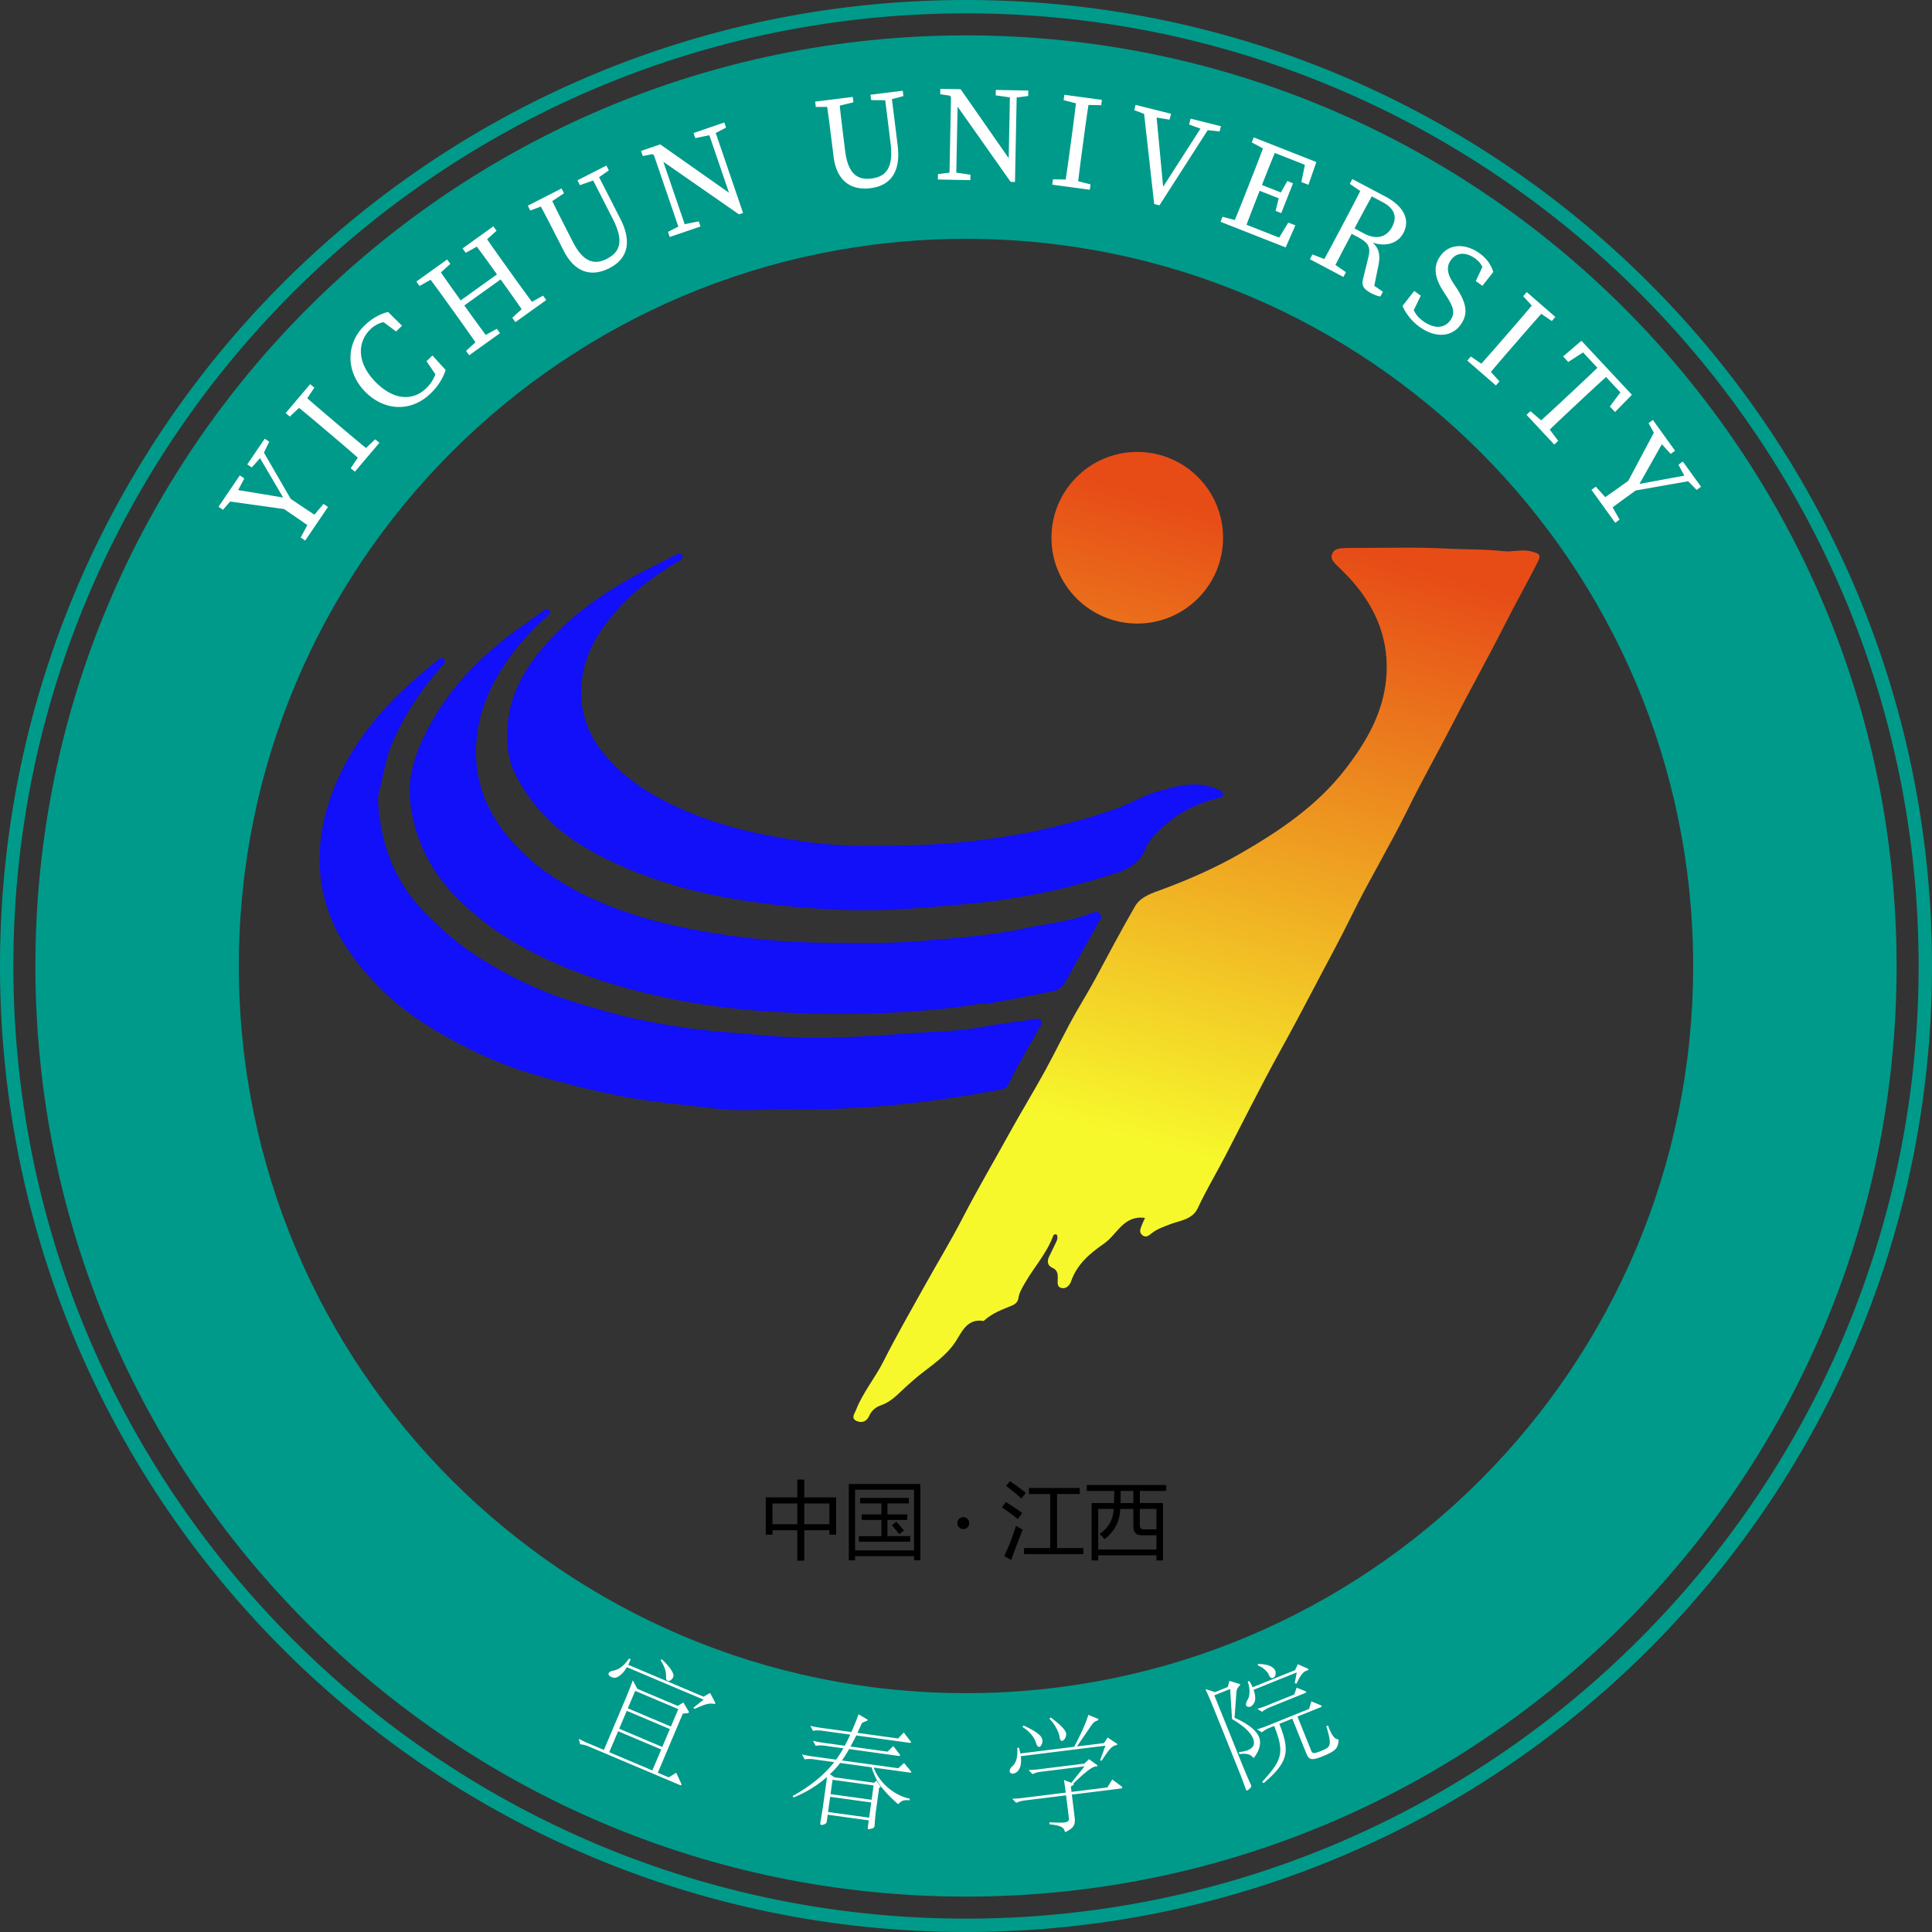
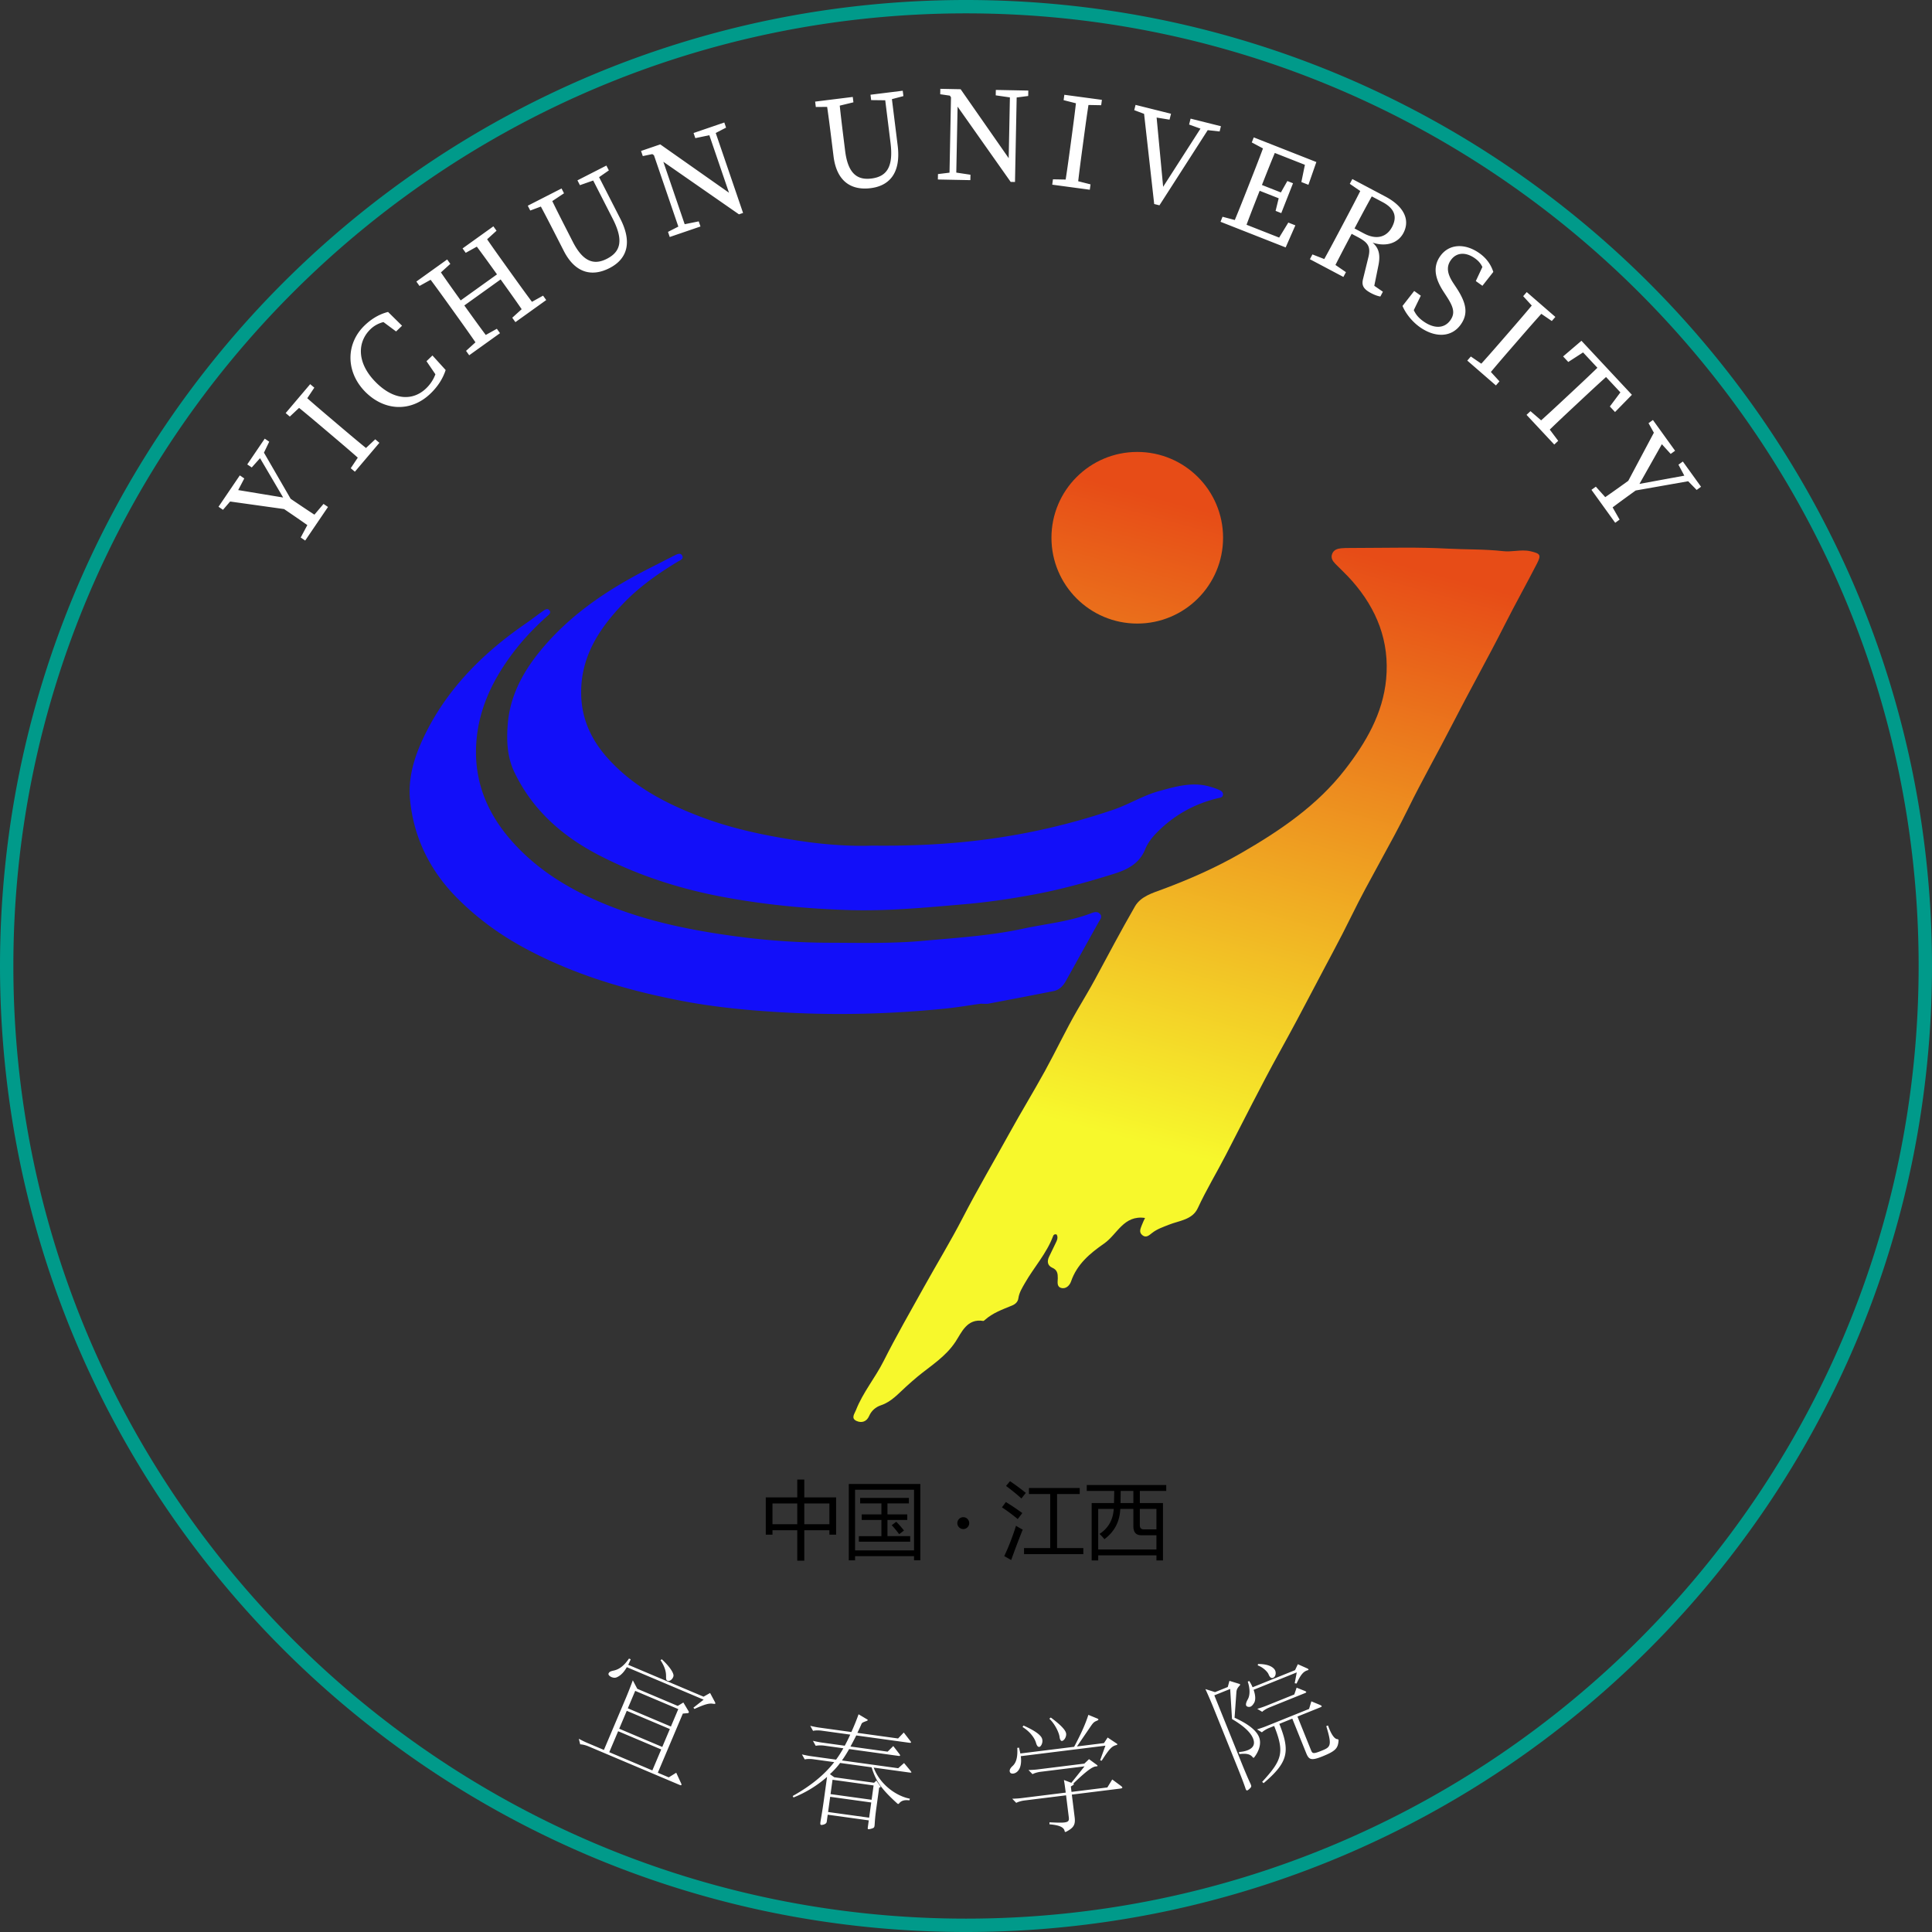
<svg xmlns="http://www.w3.org/2000/svg" xmlns:xlink="http://www.w3.org/1999/xlink" viewBox="0 0 666.17 666.17">
  <rect x="0" y="0" width="666.17" height="666.17" fill="#333333" stroke="none" />
  <defs>
    <linearGradient id="a" x1="-906.149" x2="-905.149" y1="920.998" y2="920.998" gradientTransform="matrix(-216.416 0 0 216.416 -195535.174 -198979.21)" gradientUnits="userSpaceOnUse">
      <stop offset="0" stop-color="#e74c17" />
      <stop offset="1" stop-color="#f7f82c" />
    </linearGradient>
    <linearGradient xlink:href="#a" id="g" y1="921" y2="921" gradientTransform="matrix(-216.416 0 0 216.416 -195699.056 -199133.78)" />
    <clipPath id="b">
      <path fill="none" stroke-width="0" d="M475.098 188.89c-3.276.032-6.55.063-9.824.059-.955-.001-1.915.01-2.863.104-1.32.13-2.537.558-3.068 1.914-.543 1.385.142 2.465 1.08 3.42 1.93 1.972 3.967 3.85 5.788 5.918 8.52 9.678 12.974 20.854 11.742 33.864-1.131 11.948-7.022 21.925-14.146 31.135-9.633 12.453-22.503 21.148-35.927 28.89-8.583 4.95-17.69 8.962-27.035 12.442-3.392 1.262-7.5 2.427-9.5 5.895-4.76 8.255-9.214 16.688-13.737 25.079-1.957 3.632-4.103 7.152-6.165 10.717-3.952 6.836-7.315 14.01-11.123 20.934-3.968 7.217-8.273 14.246-12.248 21.459-5.368 9.74-11.02 19.319-16.124 29.212-4.167 8.078-8.917 15.853-13.334 23.802-4.723 8.5-9.584 16.938-13.957 25.617-2.916 5.786-7.146 10.798-9.514 16.866-.507 1.3-1.846 2.862.27 3.773 1.733.745 3.42.187 4.243-1.691.83-1.895 2.256-3.132 4.112-3.752 3.588-1.2 5.966-3.987 8.616-6.383 1.332-1.202 2.651-2.387 4.04-3.531 4.536-3.734 9.577-6.763 13.017-11.95 2.116-3.19 3.943-8.138 9.594-7.213.157.027.376-.185.532-.324 2.716-2.442 6.101-3.636 9.392-4.99 1.197-.491 2.016-1.283 2.188-2.506.28-1.968 1.3-3.57 2.244-5.224 3.133-5.486 7.508-10.228 9.743-16.254.144-.39.471-.717 1.198-.507.63 1.06.11 2.085-.408 3.126a222 222 0 0 0-2.214 4.582c-.744 1.586-.505 3.042 1.141 3.759 1.733.755 1.897 2.03 1.883 3.61-.01 1.216-.43 2.856 1.113 3.33 1.733.535 3.016-.93 3.454-2.202 2.053-5.966 6.483-9.664 11.426-13.103 4.552-3.168 6.702-9.874 14.091-8.803-.3.659-.746 1.487-1.06 2.362-.423 1.17-1.178 2.45.078 3.523 1.313 1.12 2.35.129 3.355-.671 1.764-1.4 3.83-2.08 5.907-2.906 3.536-1.405 8.035-1.655 9.91-5.694 2.9-6.25 6.454-12.136 9.616-18.237 6.14-11.846 12.078-23.804 18.527-35.48 4.091-7.405 8.1-14.9 11.995-22.365 4.297-8.237 8.818-16.405 12.913-24.777 6.093-12.453 13.328-24.348 19.433-36.795 4.857-9.903 10.317-19.47 15.337-29.274 5.892-11.51 12.243-22.782 18.075-34.33 3.563-7.054 7.445-13.947 11.051-20.982 1.56-3.044 1.107-3.448-2.097-4.232-1.813-.444-3.599-.291-5.383-.138-1.374.117-2.747.235-4.126.079-6.415-.722-12.883-.535-19.323-.88-4.873-.262-9.756-.335-14.644-.335-3.093 0-6.189.029-9.284.059" />
    </clipPath>
    <clipPath id="c">
      <path fill="none" stroke-width="0" d="M362.551 185.42c0 16.34 13.247 29.588 29.588 29.588s29.587-13.248 29.587-29.588-13.247-29.587-29.587-29.587-29.588 13.246-29.588 29.587" />
    </clipPath>
  </defs>
  <g clip-path="url(#b)">
    <path fill="url(#a)" d="M235.397 185.097h354.018v309.372H235.397z" transform="rotate(-74.717 412.406 339.783)" />
  </g>
-   <path fill="#120ff9" d="M270.99 382.502c-7.848 0-15.783.742-23.52-.18-10.903-1.296-21.862-2.167-32.708-4.243-10.56-2.022-20.916-4.69-31.171-7.727-9.868-2.922-19.276-7.14-28.326-12.11-8.783-4.825-17.049-10.362-24.15-17.478-11.444-11.47-19.878-24.407-20.818-41.281-.643-11.547 2.133-22.184 6.964-32.508 7.587-16.212 19.9-28.332 33.597-39.296.676-.541 1.45-1.191 2.233-.401.828.835.043 1.544-.515 2.174-7.296 8.23-13.347 17.233-17.587 27.447-1.605 3.867-2.37 7.92-3.209 11.93-.51 2.45-1.573 4.805-1.418 7.449.868 14.8 5.655 27.817 16.298 38.567 5.483 5.537 11.284 10.655 17.785 14.83 11.549 7.422 23.88 13.202 37.193 16.933 5.813 1.628 11.593 3.483 17.486 4.697 9.31 1.918 18.652 3.572 28.209 4.31 11.27.87 22.479 2.28 33.823 2.226 9.765-.046 19.49-.54 29.216-1.333 9.805-.8 19.715-.674 29.39-2.596 5.418-1.077 10.9-1.491 16.32-2.436.987-.172 2.244-.518 2.918.595.606.997-.352 1.757-.782 2.573-3.354 6.384-7.365 12.41-10.36 18.989-.523 1.15-1.323 1.806-2.613 2.043-14.696 2.698-29.434 4.879-44.377 5.945-9.967.71-19.903 1.119-29.877.88" />
  <path fill="#120ff9" d="M338.108 346.092c-3.524.493-7.8 1.23-12.106 1.668-18.47 1.878-36.969 2.367-55.526 1.344-12.093-.667-24.129-1.798-35.996-4.106-18.594-3.615-36.624-8.955-53.454-18.018-8.695-4.683-16.498-10.372-23.414-17.336-9.383-9.448-15.009-20.892-16.249-34.063-.645-6.846 1.232-13.71 4.111-20.05 7.827-17.238 20.64-30.114 36.027-40.69 1.922-1.322 3.751-2.777 5.663-4.114.673-.47 1.58-1.129 2.274-.292.755.912-.244 1.56-.825 2.081-3.956 3.545-7.64 7.338-10.913 11.532-7.877 10.1-13.277 21.245-13.564 34.268-.297 13.501 5.306 24.624 14.595 34.145 8.462 8.674 18.658 14.647 29.724 19.22 14.606 6.032 29.904 9.131 45.553 11.213a246 246 0 0 0 31.635 2.17c10.9.033 21.891.32 32.743-.666 11.475-1.04 23.05-1.74 34.356-4.175 7.868-1.695 15.966-2.419 23.556-5.35 1.011-.39 2.137-.686 2.978.233.956 1.044.037 1.961-.463 2.86-3.758 6.752-7.525 13.5-11.277 20.256-.97 1.746-2.28 3.123-4.288 3.521-7.48 1.485-14.97 2.913-22.464 4.334-.612.116-1.265.015-2.676.015" />
  <path fill="#120ff9" d="M300.746 291.58c13.92.155 26.641-.484 39.25-2.137a228.7 228.7 0 0 0 43.88-10.24c5.397-1.834 10.336-4.956 15.895-6.467 5.626-1.528 11.261-3.201 17.177-1.557 1.12.31 2.234.674 3.301 1.129.666.284 1.43.7 1.45 1.545.026 1.174-1.04 1.198-1.817 1.385-8.142 1.962-15.14 5.89-21.03 11.875-1.677 1.703-3.12 3.597-3.973 5.71-2.022 5.016-6.236 7.059-10.855 8.502-8.903 2.78-17.902 5.303-27.064 7.022-8.108 1.522-16.31 2.748-24.526 3.45-13.193 1.13-26.406 2.414-39.677 2.004-14.728-.455-29.345-1.86-43.867-4.603-14.803-2.798-28.94-7.381-42.28-14.274-12.623-6.521-22.956-15.544-29.227-28.636-2.518-5.258-2.749-10.853-2.314-16.487.755-9.797 5.198-18.042 11.301-25.478 10.512-12.805 24.04-21.618 38.665-28.951 2.561-1.284 5.094-2.624 7.66-3.898.848-.421 1.985-.975 2.538.116.597 1.179-.72 1.587-1.478 2.044-6.748 4.067-13.165 8.584-18.657 14.264-8.63 8.924-15.107 18.876-14.691 31.994.258 8.112 3.467 15.054 8.68 21.015 8.816 10.083 20.19 16.064 32.622 20.769 10.931 4.137 22.196 6.443 33.585 8.196 8.776 1.35 17.702 1.993 25.452 1.708" />
  <path fill="#009a8a" d="M333.085 666.17c-22.598 0-45.182-2.277-67.126-6.767a331.4 331.4 0 0 1-62.526-19.41 333 333 0 0 1-56.581-30.71c-17.637-11.916-34.221-25.599-49.294-40.672s-28.756-31.657-40.671-49.294a333 333 0 0 1-30.711-56.58 331.4 331.4 0 0 1-19.409-62.526C2.277 378.267 0 355.683 0 333.085s2.277-45.183 6.767-67.126a331.5 331.5 0 0 1 19.409-62.527 333 333 0 0 1 30.711-56.58 335.5 335.5 0 0 1 40.671-49.294 335.5 335.5 0 0 1 49.294-40.671 333 333 0 0 1 56.58-30.711A331.4 331.4 0 0 1 265.96 6.767C287.903 2.276 310.487 0 333.085 0s45.182 2.276 67.126 6.767a331.4 331.4 0 0 1 62.527 19.409 333 333 0 0 1 56.58 30.711 335.5 335.5 0 0 1 49.294 40.671 335.5 335.5 0 0 1 40.671 49.294 333 333 0 0 1 30.711 56.58 331.5 331.5 0 0 1 19.41 62.527c4.49 21.943 6.766 44.528 6.766 67.126s-2.277 45.182-6.767 67.126a331.4 331.4 0 0 1-19.409 62.526 333 333 0 0 1-30.71 56.58 335.5 335.5 0 0 1-40.672 49.294 335.5 335.5 0 0 1-49.294 40.672 333 333 0 0 1-56.58 30.71 331.5 331.5 0 0 1-62.527 19.41c-21.944 4.49-44.528 6.767-67.126 6.767m0-661.562C151.962 4.608 4.608 151.962 4.608 333.085s147.354 328.476 328.477 328.476 328.477-147.354 328.477-328.476S514.208 4.608 333.085 4.608" />
-   <path fill="#009a8a" d="M333.085 12.203c-177.219 0-320.881 143.663-320.881 320.882s143.662 320.88 320.881 320.88 320.881-143.662 320.881-320.88S510.304 12.203 333.085 12.203m0 571.613c-138.476 0-250.731-112.256-250.731-250.731S194.609 82.354 333.085 82.354s250.731 112.255 250.731 250.73-112.255 250.732-250.731 250.732" />
  <path fill="#fff" d="m76.888 175.784-1.545-1.049 7.342-10.814 1.544 1.049-2.829 5.414-.524.772zm22.851-.003-22.927-3.209 2.726-4.016 19.988 3.301-.917 1.352-10.314-17.552 1.337-1.97 11.549 19.97zm-9.451-18.489-3.489 3.893-1.545-1.048 6.03-8.883 1.545 1.049-2.043 4.255zm6.109 17.18 2.36-3.476c4.402 2.989 8.148 5.532 11.664 7.749l-2.517 3.708c-3.281-2.397-7.066-4.966-11.507-7.981m10.904 4.299 4.25-5.014 1.545 1.049-7.866 11.586-1.545-1.049 3.092-5.8zM99.93 143.638l-1.426-1.207 8.452-9.97 1.425 1.207-3.39 5.082-.604.712zm12.48 4.767c-3.667-3.109-7.37-6.248-11.128-9.25l2.897-3.419c3.506 3.156 7.21 6.295 10.948 9.464l1.78 1.51c3.668 3.11 7.371 6.248 11.13 9.25l-2.898 3.418c-3.506-3.155-7.209-6.294-10.948-9.464zm12.521 7.248 4.458-4.176 1.424 1.207-8.45 9.97-1.426-1.207 3.39-5.082zM150.857 126.008l1.777 1.853-1.636 2.475-3.94-5.794 2.055-1.97 4.55 5.013c-1.023 3.182-2.896 5.883-5.253 8.145-6.806 6.527-16.104 6.004-22.696-.868-6.463-6.738-6.526-16.38.043-22.68 1.819-1.746 4.502-3.737 8.053-4.62l4.82 4.755-2.055 1.972-5.625-4.179 2.54-1.531 1.972 2.055c-3.632.057-6.068 1.293-7.685 2.844-4.548 4.363-4.827 11.422 1.474 17.99 6.3 6.57 12.995 6.94 17.678 2.449a12.93 12.93 0 0 0 3.928-7.908M144.65 98.598l-1.086-1.518 10.622-7.614 1.088 1.517-4.524 4.104-.759.545-5.34 2.965Zm10.949 7.66c-2.802-3.909-5.63-7.854-8.545-11.68l3.642-2.61c2.633 3.912 5.46 7.858 8.317 11.841l.816 1.138c3.345 4.666 6.174 8.612 9.089 12.438l-3.642 2.611c-2.633-3.913-5.462-7.858-8.317-11.841zm2.795.293-1.251-1.746 15.933-11.423 1.252 1.746zm2.19-19.376-1.087-1.517 10.623-7.616 1.088 1.518-4.524 4.104-.759.545zm5.396 29.158 5.34-2.968 1.088 1.519-10.623 7.614-1.087-1.518 4.523-4.104zm5.552-21.498c-2.801-3.908-5.63-7.853-8.545-11.68l3.642-2.61c2.634 3.912 5.462 7.858 8.318 11.841l1.36 1.898c2.801 3.907 5.629 7.852 8.544 11.678l-3.642 2.612c-2.633-3.913-5.461-7.86-8.861-12.601zm10.382 10.075 5.34-2.968 1.088 1.519-10.623 7.614-1.088-1.517 4.524-4.105zM182.834 72.593l-.85-1.663 11.64-5.944.849 1.663-5.085 3.383-.832.425zm26.423 16.643c4.78-2.442 5.812-6.375 2.012-13.816l-7.876-15.423 2.079-1.061 8.428 16.503c4.458 8.73 1.874 14.138-3.739 17.004-6.027 3.078-11.821 1.79-15.769-5.941l-2.293-4.49c-2.187-4.281-4.394-8.605-6.706-12.823l3.991-2.038c2.02 4.263 4.227 8.586 6.456 12.95l1.677 3.285c3.652 7.15 7.5 8.015 11.74 5.85m-4.405-27.101-4.891 1.712-.85-1.663 9.978-5.095.849 1.663-4.255 2.958zM224.067 52.544l3.1.124-5.526 1.15-.603-1.767 6.625-2.265 26.95 18.955 1.6 4.682-1.413.483zm.504-1.7 2.812 1.011 9.51 27.826-2.207.755zm5.757 29.108 4.41-2.248.884-.3 5.306-1.075.604 1.767-10.601 3.623zm8.818-34.09 10.6-3.624.605 1.767-4.191 2.172-.883.302-5.527 1.15zm4.638-1.586 2.209-.755 10.22 29.902-2.963-1.454zM281.3 36.89l-.23-1.853 12.97-1.611.23 1.853-5.935 1.443-.926.115zm19.152 24.667c5.326-.662 7.639-4.006 6.609-12.298l-2.135-17.185 2.316-.288 2.285 18.39c1.208 9.727-3.068 13.927-9.321 14.704-6.717.834-11.722-2.354-12.793-10.97l-.621-5.002c-.593-4.772-1.191-9.59-1.924-14.343l4.447-.552c.442 4.696 1.04 9.513 1.645 14.377l.454 3.659c.99 7.968 4.312 10.095 9.037 9.508m5.116-26.976-5.182-.062-.23-1.853 11.117-1.381.23 1.853-5.01 1.328zM323.42 60.025l4.914-.603.934.02 5.353.805-.037 1.867-11.2-.222zm3.494-27.896 2.871 1.177-5.587-.81.037-1.868 7.001.14 18.84 27.03-.098 4.947-1.493-.029zm1.055-1.427 2.296 1.913-.58 29.402-2.335-.046zm15.401.305 11.2.222-.037 1.866-4.68.608-.934-.018-5.586-.81zm4.9.097 2.333.046-.625 31.595-2.287-2.38zM370.101 62.067l5.92 1.504-.249 1.85-12.953-1.744.25-1.85 6.107.116zm-3.358-27.534.25-1.85 12.952 1.743-.249 1.851-6.107-.116-.926-.125zm2.713 13.082c.642-4.765 1.29-9.576 1.792-14.36l4.441.598c-.768 4.654-1.416 9.465-2.069 14.323l-.312 2.313c-.64 4.765-1.289 9.576-1.792 14.36l-4.44-.599c.767-4.653 1.415-9.464 2.07-14.322zM396.813 40.13l-5.717-2.15.452-1.812 12.228 3.054-.509 2.038-5.548-.905zm-2.593-3.295 4.348 1.086 2.634 27.985-.951-.237 15.119-23.552 2.445.611-18.028 28.07-1.812-.453zm20.21 7.694-4.415-1.584.51-2.038 10.46 2.613-.453 1.811-5.196-.576zM427.872 76.48l-.94 2.39-6.081-2.395.684-1.737 5.903 1.571zm3.26-14.017c1.762-4.473 3.54-8.99 5.17-13.515l4.17 1.641c-1.857 4.336-3.635 8.853-5.43 13.413l-.65 1.651c-1.966 4.995-3.745 9.512-5.375 14.037l-4.17-1.642c1.857-4.335 3.635-8.852 5.43-13.413zm15.522 15.24-3.348 7.612-16.374-6.446.855-2.172 14.854 5.848-2.81 1.402 4.39-7.2zm-15.031-28.59.684-1.738 6.081 2.393-.941 2.39-.434-.172zm10.579 19.765-9.816-3.864.787-1.998 9.816 3.864zm8.217-14.374 1.099 2.942-13.985-5.506.855-2.172 15.505 6.104-2.74 7.851-2.431-.957zm-8.991 12.263 2.464-4.348 1.954.77-4.052 10.294-1.955-.77 1.247-5.077zM459.054 90.386l5.036 3.458-.874 1.65-11.552-6.115.874-1.65 5.691 2.22zm4.392-13.784c2.25-4.25 4.52-8.54 6.646-12.855l3.961 2.097c-2.396 4.225-4.536 8.268-7.113 13.136l-.655 1.238c-2.468 4.661-4.739 8.952-6.865 13.267l-3.96-2.097c2.33-4.1 4.601-8.392 6.894-12.723zm1.747 1.19 5.157 2.73c4.456 2.357 7.868 1.1 9.636-2.242 1.835-3.465.983-6.346-3.308-8.617l-5.61-2.97 1.004-1.898 5.652 2.992c6.312 3.342 8.606 7.99 6.182 12.568-1.856 3.507-6.302 5.22-11.947 2.813l.3-.264c2.816 1.861 3.911 4.183 3.06 8.486l-1.605 7.918-.864-1.46 3.987 2.744-.873 1.65c-.874-.145-1.95-.504-3.189-1.16-2.558-1.353-3.322-2.603-2.813-4.763l1.87-7.62c.942-3.779-.278-5.164-3.702-6.977l-3.92-2.075zm.23-14.404.874-1.65 5.775 3.057-1.2 2.27-.413-.219zM500.087 110.43c1.763-2.47 1.067-4.63-1.316-8.28l-1.037-1.6c-2.79-4.286-3.878-8.388-1.112-12.263 3.118-4.37 8.702-4.4 13.527-.955 2.546 1.817 3.99 4.052 4.756 6.434l-3.753 4.776-2.28-1.627 3.031-6.496 1.537 2.989-1.356 1.9c-.56-3.153-1.505-4.802-3.519-6.24-2.963-2.114-6.262-2.232-8.296.617-1.709 2.394-1.154 4.91.86 7.955l1.075 1.627c3.633 5.517 3.998 9.104 1.45 12.676-3.2 4.483-8.915 4.534-14.12.819-2.85-2.034-4.973-4.925-5.934-7.274l4.024-5.157 2.28 1.627-3.188 6.556-1.71-2.826 1.301-1.824c1.136 3.39 1.885 5.073 4.469 6.917 3.609 2.576 7.196 2.613 9.311-.351M512.903 126.984l4.124 4.506-1.224 1.411-9.871-8.567 1.224-1.41 5.042 3.45zm7.392-12.435c3.151-3.63 6.333-7.298 9.378-11.02l3.385 2.936c-3.196 3.47-6.378 7.136-9.59 10.838l-1.53 1.762c-3.151 3.632-6.333 7.298-9.378 11.021l-3.385-2.937c3.196-3.469 6.378-7.135 9.59-10.837zm4.911-12.425 1.224-1.41 9.871 8.566-1.224 1.41-5.042-3.448-.705-.612zM533.336 146.752l3.95 5.252-1.366 1.276-9.558-10.234 1.364-1.275 4.973 4.298zm8.652-11.595c3.513-3.282 7.061-6.596 10.48-9.98l3.058 3.275c-3.54 3.116-7.089 6.43-10.67 9.775l-1.706 1.593c-3.514 3.282-7.062 6.595-10.48 9.98l-3.058-3.276c3.541-3.115 7.088-6.429 10.67-9.774zm2.72-14.868 3.14-.057-7.092 4.58-1.784-1.912 6.327-5.398 17.396 18.627-5.817 5.944-1.785-1.912 5.053-6.762-.272 3.128zM555.197 173.456l3.252 5.71-1.514 1.092-8.188-11.361 1.515-1.091 4.39 4.892zm7.777-8.77 2.456 3.409c-4.317 3.11-7.99 5.758-11.279 8.3l-2.62-3.635c3.376-2.261 7.088-4.935 11.443-8.073m-2.376 2.69 10.875-20.438 2.838 3.939-9.954 17.645-.955-1.326 20.024-3.671 1.392 1.932-22.72 4.002zm7.832-21.467 1.515-1.091 7.641 10.603-1.515 1.092-4.116-4.514-.545-.757zm12.778 18.928-2.462-4.613 1.515-1.092 6.276 8.71-1.514 1.092-3.298-3.377zM234.81 614.818q.231.445.156.621-.1.237-.572.037l-31.518-13.333c-.825-.349-2.031-.674-2.816-.68l-.485-1.92c.949.494 1.899.988 2.802 1.37l5.856 2.477 7.697-18.196a145 145 0 0 0 2.27-5.804l1.543 2.923 13.95 5.902 1.935-1.175 1.71 2.855q.254.385.155.622-.075.175-.503.204l-1.541.136-8.627 20.396 3.772 1.596 2.576-1.598zm11.664-28.008c.152.296.22.464.17.582-.066.157-.335.136-.817.071-1.256-.207-2.745.136-6.368 1.8l-.372-.435 3.534-2.768-26.488-11.204c-.911 1.607-2.054 2.884-3.468 3.49-.576.266-1.272.157-1.822-.075-.668-.283-1.18-.824-1.014-1.217.199-.472.506-.759 1.676-1.005 1.926-.39 3.573-1.547 5.376-4.166l.59.25a34 34 0 0 1-.854 1.908l25.977 10.99 2.252-1.273zm-21.54 23.645 3.06-7.23-14.855-6.285-3.06 7.231zm3.426-8.096 2.61-6.17-14.855-6.283-2.61 6.17zm2.975-7.034 2.544-6.013-14.855-6.284-2.544 6.013zm-3.157-23.204c2.639 2.414 4.1 4.654 4.05 5.651-.005.23-.071.387-.154.584-.366.864-1.305 1.44-1.855 1.207-.472-.199-.562-.423-.556-1.532.027-1.379-.295-3.137-1.903-5.577zM301.255 609.48c2.096 5.715 7.648 9.8 12.475 10.724l-.166.58c-1.818-.25-2.866.164-3.55 1.06-.101.115-.198.188-.324.171-.127-.018-.206-.072-.321-.174-5.357-4.875-7.314-7.557-8.832-12.462l-10.863-1.5c-.96 1.332-2.172 2.63-3.506 3.866l1.49 1.067 13.736 1.898.794-.752 1.33 1.906c.109.145.14.235.134.277-.012.085-.06.121-.506.232l-.976 7.06c-.443 3.211-.457 3.941-.594 5.861l-.04.296c-.082.591-.274.737-1.215.995-.445.111-.71.16-.88.137-.253-.035-.266-.252-.22-.59l.338-2.452-14.16-1.956-.337 2.452c-.123.888-1.576 1.118-1.915 1.071-.296-.04-.345-.306-.252-.983l.058-.422c.43-2.482.734-4.379 1.067-6.788l1.156-8.369a40 40 0 0 1-11.577 7.102l-.274-.51c6.301-3.525 10.918-7.324 14.32-11.678l-7.27-1.004c-.888-.123-2.136-.123-2.896.073l-.967-1.727c1.045.231 2.09.461 3.062.595l8.707 1.203c.845-1.132 1.672-2.44 2.522-3.916l-6.636-.917c-.888-.122-2.136-.122-2.896.074l-.967-1.727c1.045.23 2.09.461 3.062.595l7.903 1.092a56 56 0 0 0 1.908-3.829l-9.934-1.372c-.887-.122-2.137-.122-2.896.074l-.967-1.727c1.044.23 2.09.461 3.061.595l11.118 1.535a74 74 0 0 0 2.482-6.118l2.826 1.682c.242.12.357.222.339.35-.011.083-.15.15-.427.284-1.452.532-1.596.642-1.8 1.173a52 52 0 0 1-1.35 2.915l14.034 1.938 1.964-2.054 2.082 2.7q.446.514.42.703c-.024.17-.284.177-.706.118l-18.175-2.51c-.658 1.331-1.352 2.613-1.992 3.817l12.807 1.77 1.947-1.929 2.046 2.652c.218.288.322.475.304.602-.017.126-.198.188-.58.135l-16.99-2.347c-.85 1.477-1.683 2.826-2.48 3.922l19.4 2.68 2.014-1.79 2.142 2.58c.255.336.4.528.389.613-.017.126-.235.14-.657.081zm-1.567 17.27.723-5.24-14.159-1.957-.724 5.242zm.853-6.17.683-4.946-14.16-1.956-.683 4.945zM384.973 601.146c.185.106.286.222.296.307.016.127-.106.185-.27.248-1.673.38-2.499 1.342-5.133 5.41l-.535-.148 1.825-5.043-29.175 3.622c.536 4.32-1.254 5.832-2.61 6-.635.079-1.137-.16-1.216-.795-.058-.466.17-1.053.981-1.8 1.313-1.194 1.802-3.146 1.63-6.264l.593-.073c.174.709.342 1.376.464 2.006l18.547-2.302c2.407-4.513 3.854-7.746 4.91-11.016l2.81 1.157c.45.159.64.307.655.434.021.17-.18.28-.588.46-.9.37-1.212.624-2.192 2.078l-4.62 6.766 9.315-1.157 1.266-1.92zm1.232 14.423c.518.366.761.593.787.805.021.169-.264.29-.815.359l-16.599 2.06.972 7.835c.321 2.583-.368 3.614-2.91 4.962-.079.053-.164.063-.248.074-.17.02-.265-.053-.29-.265-.249-1.302-1.677-2.071-5.239-2.36l.001-.688c2.551.114 4.15.173 5.165.047 1.482-.184 1.631-.72 1.5-1.777l-.94-7.58-14.399 1.787c-.889.11-2.095.433-2.779.818l-1.38-1.42c1.07-.046 2.138-.093 3.112-.214l15.33-1.903c-.3-2.413-.485-3.551-.627-4.351l2.571.97 4.541-5.68-15.16 1.883c-.889.11-2.096.432-2.779.818l-1.38-1.42c1.07-.047 2.138-.093 3.112-.214l16.134-2.003 1.615-1.534 2.317 1.69c.423.292.62.483.63.567.02.17-.065.18-.7.259-1.1.137-3.124 1.506-7.653 5.895.096.074.15.154.154.196.021.169-.096.27-1.017.814l.231 1.863 12.365-1.535 1.68-2.745zm-33.3-20.59c3.64 1.612 5.803 3.106 6.348 4.372.068.206.137.413.163.625.142 1.143-.53 2.3-1.039 2.364-.508.063-.863-.366-1.169-1.445-.58-1.906-2.299-3.972-4.626-5.403zm9.418-2.76c2.793 2.06 4.596 3.772 5.135 4.995.063.164.132.37.153.54.142 1.144-.685 2.45-1.447 2.545-.38.047-.709-.514-.814-1.361-.2-1.61-1.69-4.606-3.535-6.312zM427.227 580.586c.206.055.333.142.365.22.048.12 0 .23-.19.446-.774.818-1.033 1.429-1.08 2.229l-.634 8.813c5.173 2.332 7.61 4.615 8.425 6.634 1.403 3.483-1.725 7.136-1.764 7.152-.16.064-.286-.023-.461-.23-.763-.98-2.15-1.34-4.55-1.017l-.153-.721c1.212-.074 2.265-.315 3.057-.634 2.414-.973 2.394-2.621 1.82-4.046-.75-1.86-2.792-4.073-7.252-6.692l-.637-10.371-5.462 2.2 9.188 22.798c1.212 3.008 2.448 5.96 3.284 7.693l.112.277c.27.673.16.856-.401 1.404-.332.318-.577.509-.775.588-.276.112-.436-.054-.627-.53-.064-.157-.104-.371-.2-.608-.822-2.383-2.257-5.945-3.167-8.201l-8.007-19.868a143 143 0 0 0-2.487-5.715l3.323 1.054 4.393-1.771.573-2.117zm23.48-5.322c.277.118.437.284.469.363.063.159-.095.222-.214.27-1.41.384-2.405 1.338-3.894 4.606l-.642-.11.703-3.733-14.881 5.997c.687 1.932.746 3.564.17 4.532-.441.73-.837 1.12-1.233 1.279-.435.176-1.291.107-1.498-.408-.16-.396-.027-1.093.596-2.173.718-1.301.799-3.496-.047-6.053l.514-.208q.717 1.092 1.147 2.16l14.644-5.901.969-2.047zm7.198 19.688c1.525 4.354 2.802 4.668 3.143 4.714.285.023.412.11.476.268.016.04.047.119.024.175-.183 2.742-1.044 3.687-5.596 5.52-3.997 1.612-4.68 1.059-5.605-1.236l-4.753-11.794-4.473 1.802c3.773 9.475 3.149 13.177-5.422 20.45l-.5-.443c6.866-7.506 7.818-10.052 4.142-19.29l-1.742.703c-.831.335-1.915.956-2.476 1.504l-1.698-1.018c1.02-.32 2.042-.64 2.953-1.006l14.999-6.045.786-2.617 2.816 1.165c.444.189.682.323.746.482s-.118.277-.514.437l-7.836 3.158 4.609 11.438c.51 1.266.638 1.583 3.488.435 3.285-1.324 3.958-1.596 1.84-8.563zm-8.073-11.928c.333.14.516.252.563.37.064.159-.118.278-.474.422l-12.23 4.929c-.831.334-1.915.955-2.476 1.504l-1.698-1.018c1.02-.32 2.043-.64 2.953-1.006l9.815-3.956.802-2.347zm-16.062-9.261c4.635-.028 5.734 1.784 5.94 2.298.352.87.117 2.116-.714 2.45-.633.256-1.141-.092-1.604-1.24-.335-.83-1.947-2.435-3.7-3.017z" />
  <g clip-path="url(#c)">
    <path fill="url(#g)" d="M355.798 149.08h72.68v72.68h-72.68z" transform="rotate(-74.717 392.138 185.42)" />
  </g>
  <path d="M264.046 516.31h10.856v-6.147h2.425v6.147h10.969v12.859h-2.312v-1.523h-8.657v10.49h-2.425v-10.49h-8.544v1.523h-2.312zm2.312 9.249h8.544v-7.162h-8.544zm19.626-7.162h-8.657v7.162h8.657zM292.667 511.685h24.673v26.31h-2.171v-1.41h-20.331v1.437h-2.171zm22.502 2.002h-20.331v20.895h20.331zm-19.034 15.99h7.783v-5.585h-6.796v-1.917h6.796v-3.779h-7.331v-1.917h16.806v1.917h-7.388v3.78h6.824v1.916h-6.824v5.584h7.839v1.917h-17.71zm11.336-3.78 1.579-1.184a38 38 0 0 1 2.651 3.017l-1.664 1.27q-1.353-1.834-2.566-3.103M346.835 517.918a77 77 0 0 1 5.668 3.806l-1.579 2.059q-2.82-2.313-5.443-4.033zm3.497 8.177q1.127.733 2.312 1.325a286 286 0 0 0-3.976 10.49l-2.397-1.354q2.228-4.68 4.061-10.461m-2.059-15.368a86 86 0 0 1 5.442 4.032l-1.522 1.918a71 71 0 0 0-5.302-4.314zm4.822 23.066h9.023v-18.64h-7.33v-2.086h17.51v2.087h-7.81v18.639h9.051v2.087h-20.444zM374.723 512.052h27.41v2.03h-9.11v4.173h7.98v19.795h-2.255v-1.748h-20.077v1.748h-2.256v-19.795h7.698q.056-2.001.085-4.173h-9.475zm24.025 22.22v-4.907h-5.217q-2.736 0-2.735-3.102v-5.978h-4.512q-.281 6.6-5.47 10.434a18 18 0 0 0-1.692-1.805q4.568-2.989 4.906-8.629h-5.357v13.987zm-12.379-16.017h4.427v-4.173h-4.37zm8.008 9.08h4.371v-7.05h-5.725v5.64q0 1.41 1.354 1.41M334.195 525.187a2.048 2.048 0 1 1-4.097 0 2.048 2.048 0 0 1 4.096 0" />
</svg>